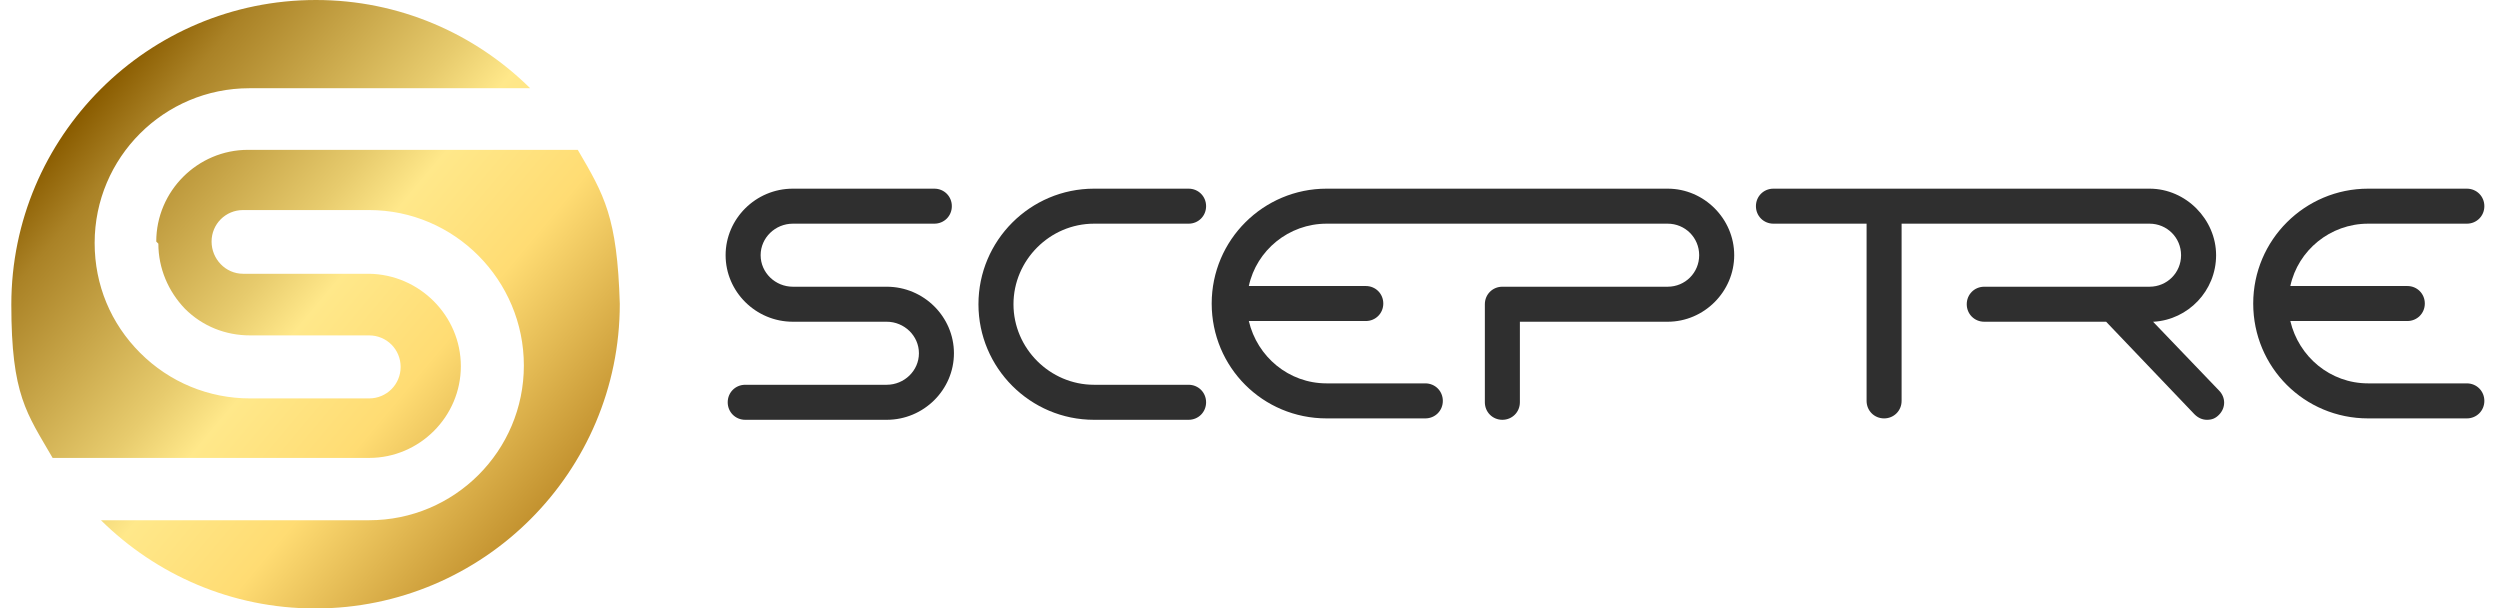
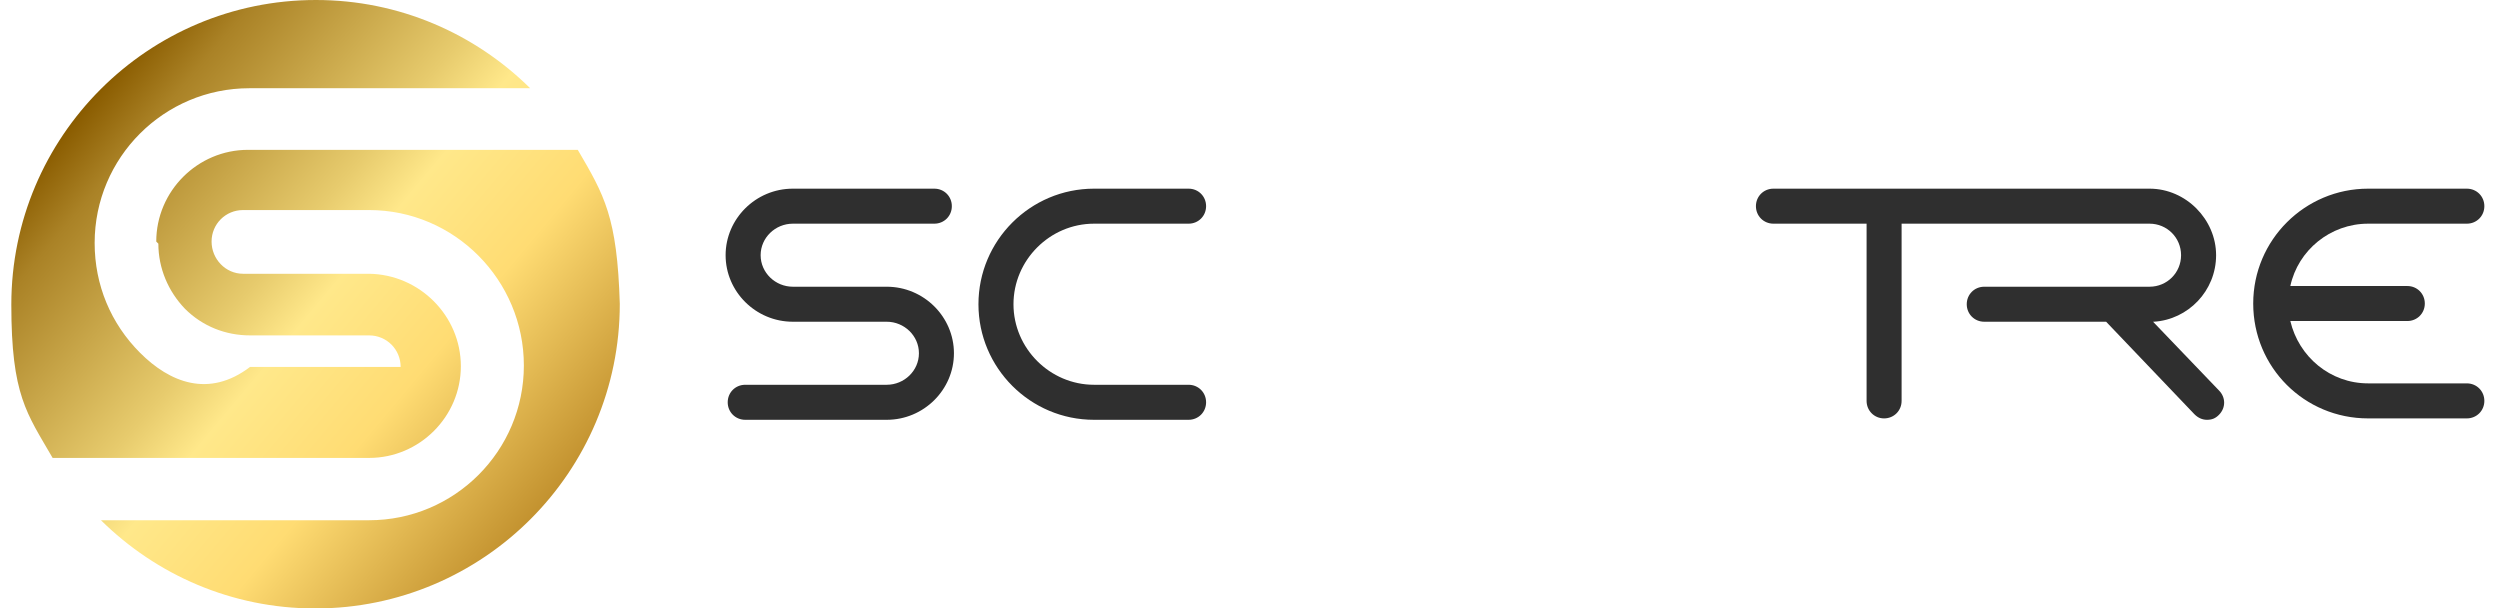
<svg xmlns="http://www.w3.org/2000/svg" width="189" height="46" viewBox="0 0 189 46" fill="none">
-   <path d="M11.972 18.421C11.972 20.274 12.713 22.021 13.984 23.344C15.307 24.667 17.054 25.356 18.907 25.356H27.905C29.229 25.356 30.288 26.414 30.288 27.738C30.288 29.061 29.229 30.12 27.905 30.12H18.907C15.784 30.12 12.819 28.902 10.596 26.679C8.373 24.456 7.155 21.544 7.155 18.368C7.155 11.91 12.396 6.67 18.854 6.67H40.08C35.898 2.541 30.182 0 23.882 0C11.178 0 0.856 10.322 0.856 23.026C0.856 29.89 2.021 31.231 3.979 34.619H27.905C31.717 34.619 34.84 31.496 34.84 27.685C34.84 23.873 31.717 20.75 27.905 20.697H18.377C17.054 20.697 15.995 19.586 15.995 18.262C15.995 16.939 17.054 15.88 18.377 15.88H27.905C34.363 15.88 39.604 21.174 39.604 27.632C39.604 34.09 34.363 39.33 27.905 39.33H7.632C11.813 43.459 17.53 46 23.829 46C36.534 46 46.856 35.678 46.856 22.974C46.66 16.395 45.691 14.769 43.68 11.328H18.748C14.937 11.328 11.813 14.451 11.813 18.262L11.972 18.421Z" fill="url(#paint0_linear_4697_15303)" />
+   <path d="M11.972 18.421C11.972 20.274 12.713 22.021 13.984 23.344C15.307 24.667 17.054 25.356 18.907 25.356H27.905C29.229 25.356 30.288 26.414 30.288 27.738H18.907C15.784 30.12 12.819 28.902 10.596 26.679C8.373 24.456 7.155 21.544 7.155 18.368C7.155 11.91 12.396 6.67 18.854 6.67H40.08C35.898 2.541 30.182 0 23.882 0C11.178 0 0.856 10.322 0.856 23.026C0.856 29.89 2.021 31.231 3.979 34.619H27.905C31.717 34.619 34.84 31.496 34.84 27.685C34.84 23.873 31.717 20.75 27.905 20.697H18.377C17.054 20.697 15.995 19.586 15.995 18.262C15.995 16.939 17.054 15.88 18.377 15.88H27.905C34.363 15.88 39.604 21.174 39.604 27.632C39.604 34.09 34.363 39.33 27.905 39.33H7.632C11.813 43.459 17.53 46 23.829 46C36.534 46 46.856 35.678 46.856 22.974C46.66 16.395 45.691 14.769 43.68 11.328H18.748C14.937 11.328 11.813 14.451 11.813 18.262L11.972 18.421Z" fill="url(#paint0_linear_4697_15303)" />
  <path d="M67.035 21.676H59.939C58.615 21.676 57.504 20.617 57.504 19.293C57.504 17.969 58.615 16.91 59.939 16.91H70.635C71.377 16.91 71.959 16.328 71.959 15.586C71.959 14.845 71.377 14.263 70.635 14.263H59.939C57.133 14.263 54.856 16.54 54.856 19.293C54.856 22.047 57.133 24.323 59.939 24.323H67.035C68.359 24.323 69.471 25.383 69.471 26.706C69.471 28.03 68.359 29.089 67.035 29.089H56.339C55.597 29.089 55.015 29.672 55.015 30.413C55.015 31.154 55.597 31.737 56.339 31.737H67.035C69.841 31.737 72.118 29.46 72.118 26.706C72.118 23.953 69.841 21.676 67.035 21.676Z" fill="#2F2F2F" />
  <path d="M82.708 16.91H89.857C90.598 16.91 91.181 16.328 91.181 15.586C91.181 14.845 90.598 14.263 89.857 14.263H82.708C77.89 14.263 73.971 18.181 73.971 23C73.971 27.818 77.89 31.737 82.708 31.737H89.857C90.598 31.737 91.181 31.154 91.181 30.413C91.181 29.672 90.598 29.089 89.857 29.089H82.708C79.373 29.089 76.619 26.336 76.619 23C76.619 19.664 79.373 16.91 82.708 16.91Z" fill="#2F2F2F" />
  <path d="M186.493 28.983H179.027C176.168 28.983 173.785 26.971 173.149 24.27H181.992C182.734 24.27 183.316 23.688 183.316 22.947C183.316 22.205 182.734 21.623 181.992 21.623H173.149C173.732 18.922 176.168 16.91 179.027 16.91H186.493C187.235 16.91 187.817 16.328 187.817 15.586C187.817 14.845 187.235 14.263 186.493 14.263H179.027C174.261 14.263 170.343 18.128 170.343 22.947C170.343 27.765 174.208 31.631 179.027 31.631H186.493C187.235 31.631 187.817 31.048 187.817 30.307C187.817 29.566 187.235 28.983 186.493 28.983Z" fill="#2F2F2F" />
-   <path d="M126.076 14.263H100.288C95.523 14.263 91.604 18.128 91.604 22.947C91.604 27.765 95.47 31.631 100.288 31.631H107.754C108.496 31.631 109.078 31.048 109.078 30.307C109.078 29.566 108.496 28.983 107.754 28.983H100.288C97.429 28.983 95.046 26.971 94.411 24.27H103.254C103.995 24.27 104.577 23.688 104.577 22.947C104.577 22.205 103.995 21.623 103.254 21.623H94.411C94.993 18.922 97.429 16.91 100.288 16.91H126.076C127.399 16.91 128.458 17.969 128.458 19.293C128.458 20.617 127.399 21.676 126.076 21.676H113.579C112.838 21.676 112.255 22.258 112.255 23V30.413C112.255 31.154 112.838 31.737 113.579 31.737C114.32 31.737 114.903 31.154 114.903 30.413V24.323H126.076C128.829 24.323 131.106 22.047 131.106 19.293C131.106 16.54 128.829 14.263 126.076 14.263Z" fill="#2F2F2F" />
  <path d="M162.824 24.323C165.419 24.165 167.537 21.994 167.537 19.293C167.537 16.593 165.26 14.263 162.506 14.263H134.071C133.33 14.263 132.748 14.845 132.748 15.586C132.748 16.328 133.33 16.91 134.071 16.91H141.114V30.307C141.114 31.048 141.696 31.631 142.438 31.631C143.179 31.631 143.761 31.048 143.761 30.307V16.91H162.506C163.83 16.91 164.889 17.969 164.889 19.293C164.889 20.617 163.83 21.676 162.506 21.676H150.01C149.268 21.676 148.686 22.258 148.686 23C148.686 23.741 149.268 24.323 150.01 24.323H159.223L165.895 31.313C166.16 31.578 166.478 31.737 166.848 31.737C167.219 31.737 167.484 31.631 167.748 31.366C168.278 30.837 168.278 30.042 167.748 29.513L162.771 24.323H162.824Z" fill="#2F2F2F" />
  <defs>
    <linearGradient id="paint0_linear_4697_15303" x1="6.308" y1="8.311" x2="41.615" y2="37.901" gradientUnits="userSpaceOnUse">
      <stop stop-color="#8A5C00" />
      <stop offset="0.1" stop-color="#AA8226" />
      <stop offset="0.4" stop-color="#E7CB6D" />
      <stop offset="0.5" stop-color="#FFE88A" />
      <stop offset="0.7" stop-color="#FFDC73" />
      <stop offset="1" stop-color="#C2912E" />
    </linearGradient>
  </defs>
</svg>